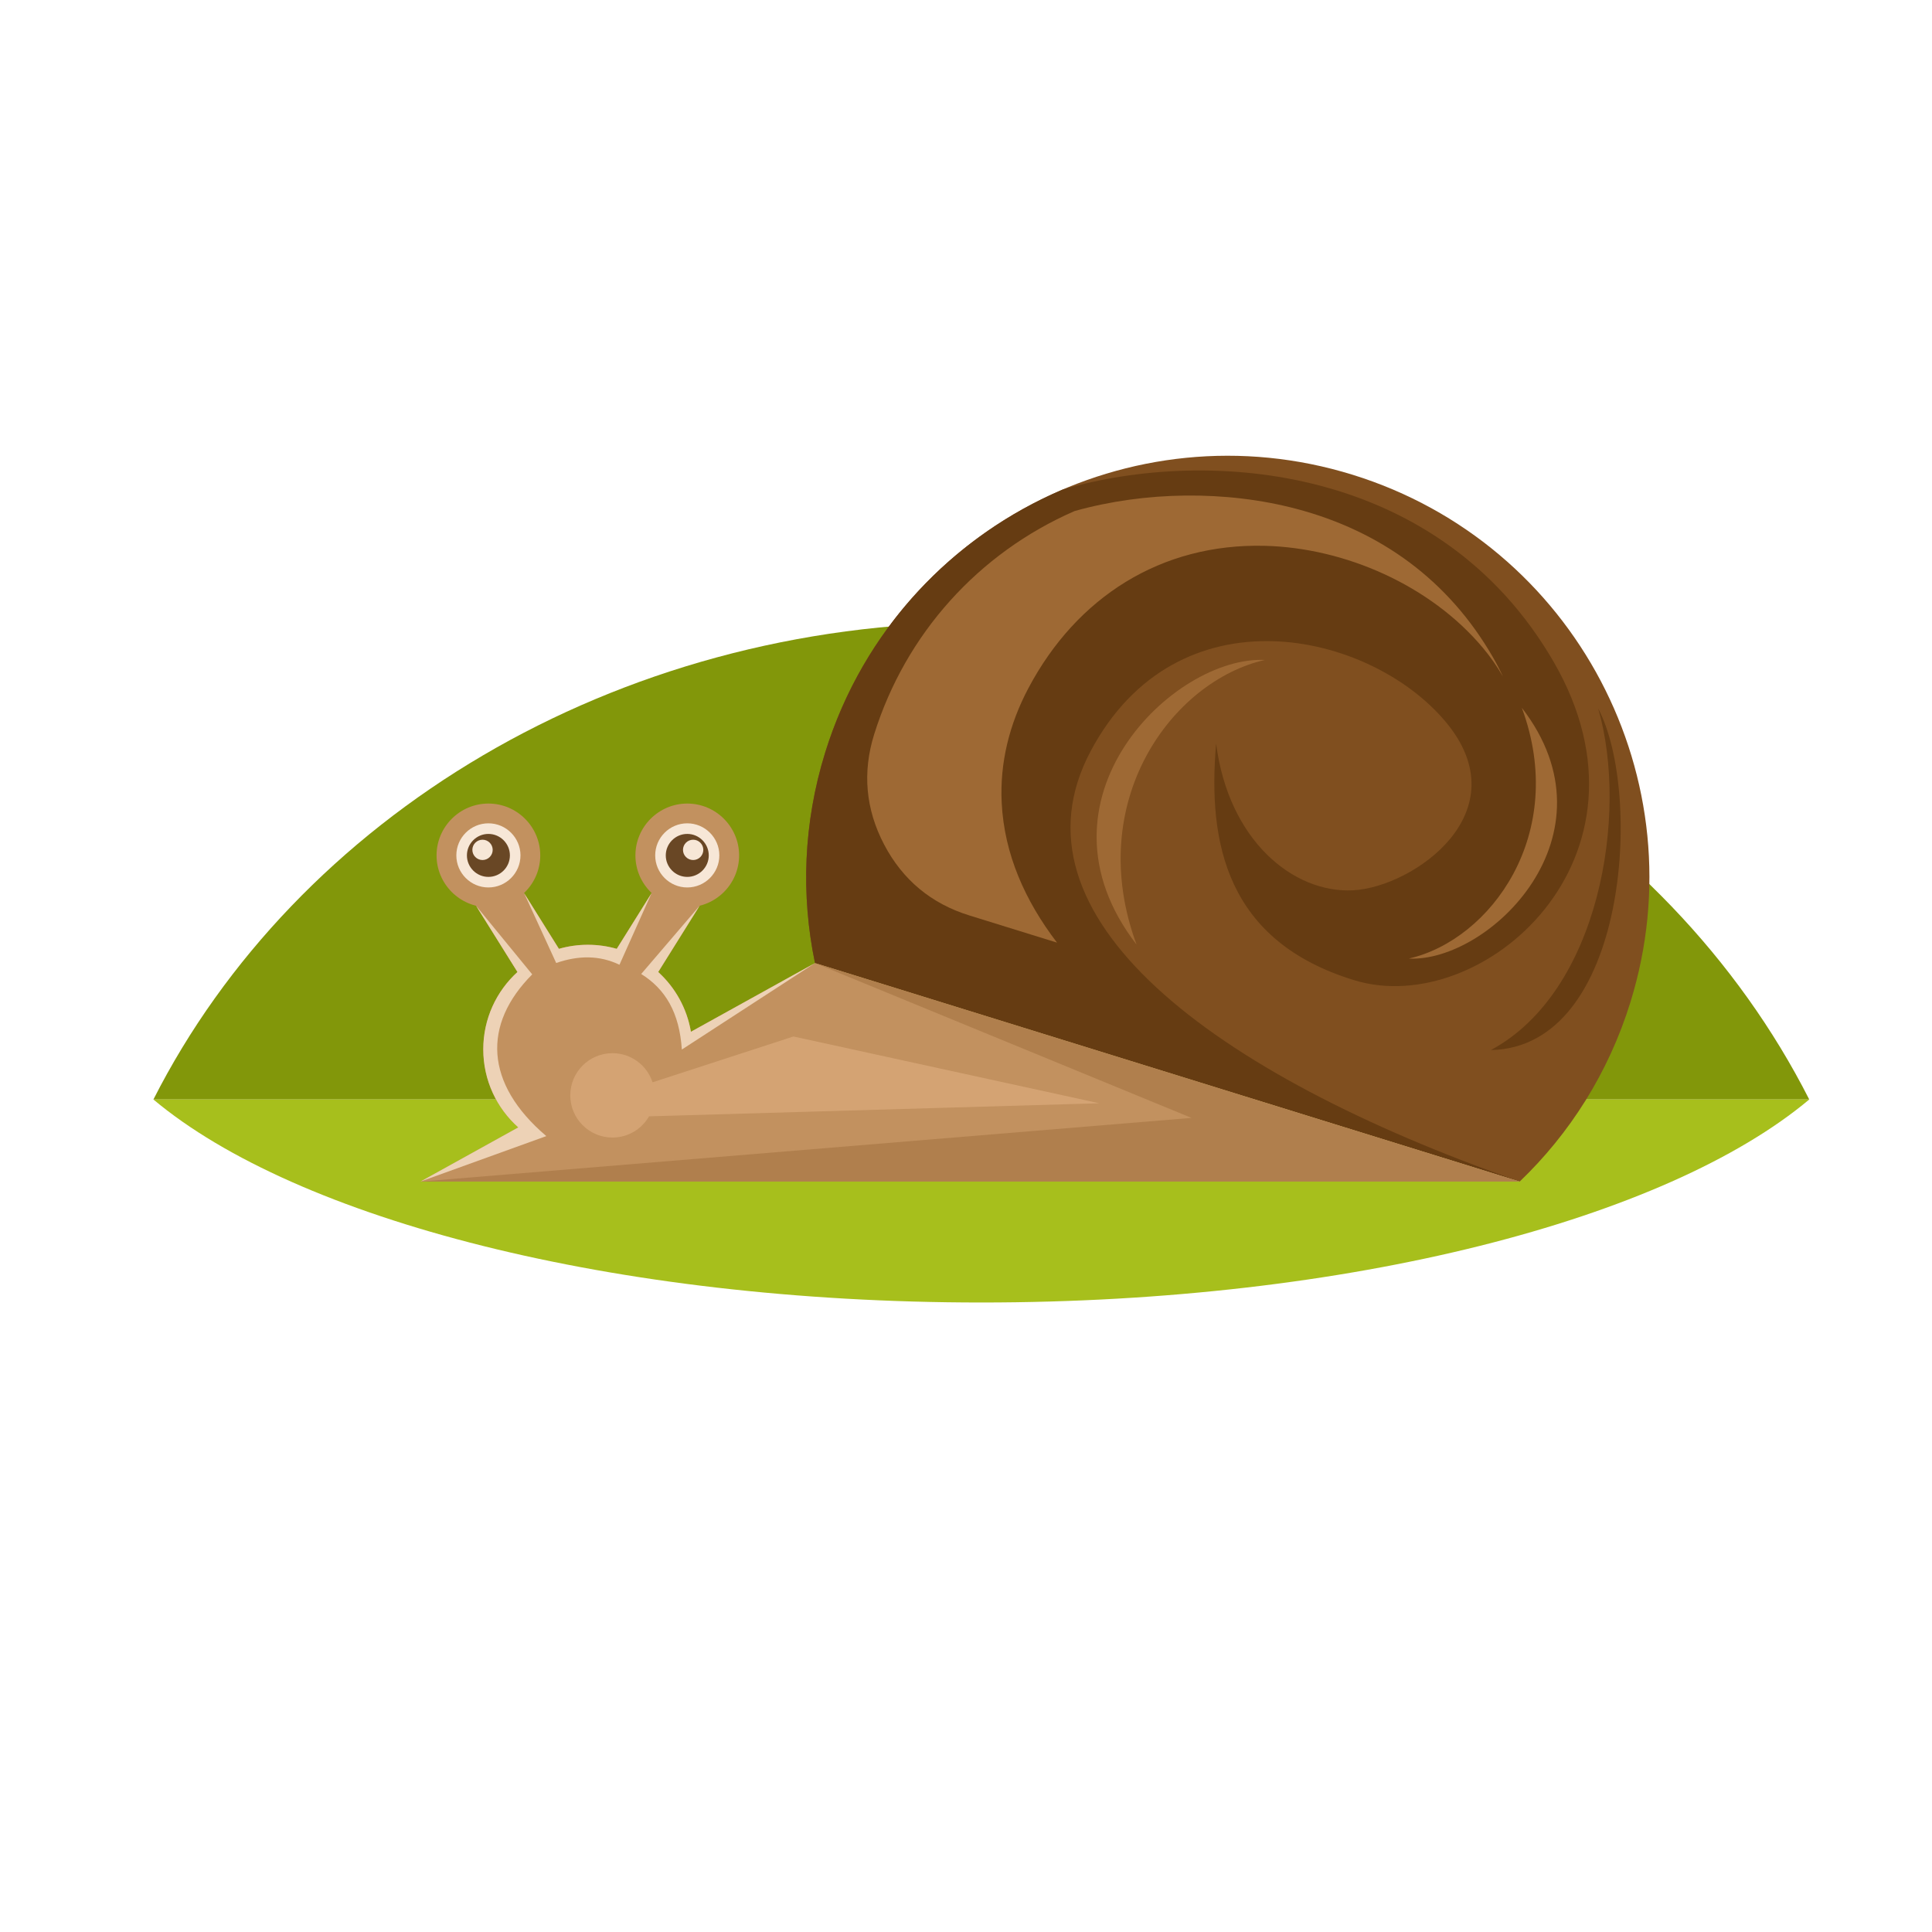
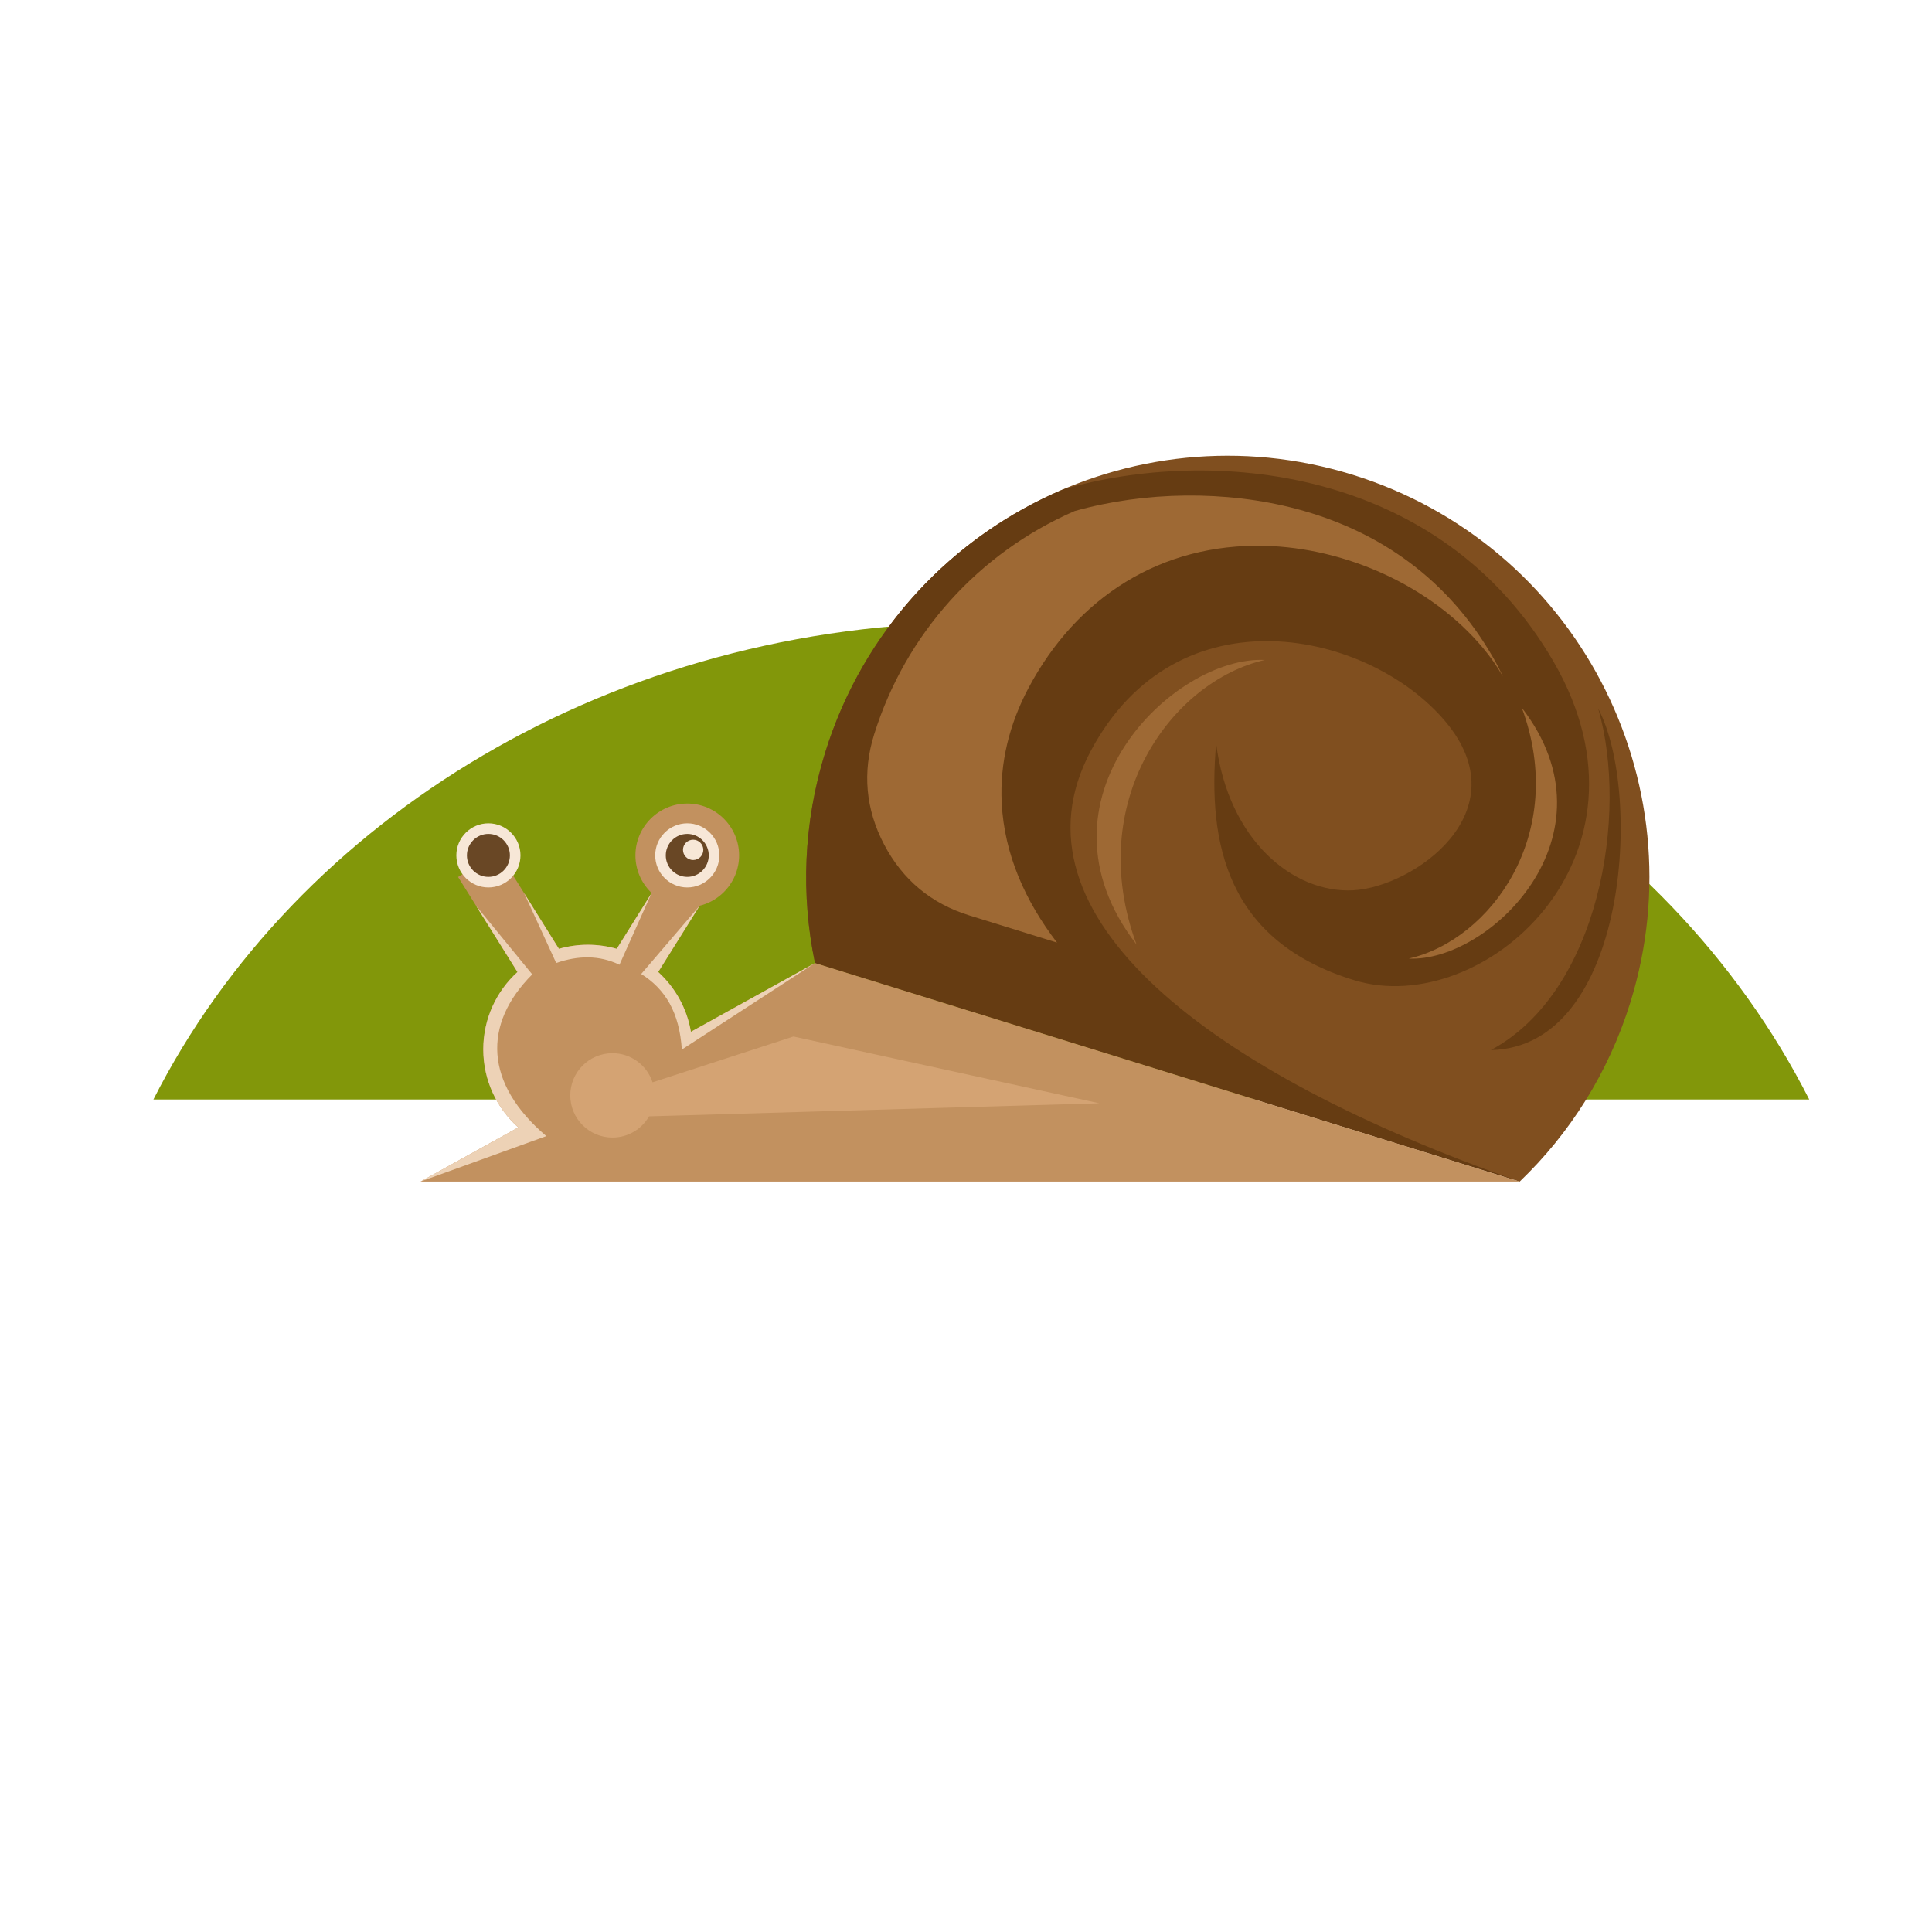
<svg xmlns="http://www.w3.org/2000/svg" version="1.1" viewBox="0 0 880 880">
  <defs>
    <clipPath id="a">
      <path d="m0 660h660v-660h-660z" />
    </clipPath>
  </defs>
  <g transform="matrix(1.333 0 0 -1.333 0 880)">
    <g clip-path="url(#a)">
      <g transform="translate(335.32 447.48)">
        <path d="m0 0c125.8 0 234.13-66.874 282.9-163.01h-565.8c48.773 96.139 157.1 163.01 282.9 163.01" fill="#82970a" fill-rule="evenodd" />
      </g>
      <g transform="translate(618.22 284.47)">
-         <path d="m0 0c-48.773-40.911-157.1-69.369-282.9-69.369-125.8 0-234.13 28.458-282.9 69.369z" fill="#a7bf1c" fill-rule="evenodd" />
-       </g>
+         </g>
      <g transform="translate(462.19 497.94)">
        <path d="m0 0c75.982-23.559 118.48-104.25 94.92-180.24-7.493-24.167-20.774-44.939-37.837-61.282l-240.79 74.661c-4.821 23.131-4.019 47.772 3.474 71.938 23.559 75.983 104.25 118.48 180.24 94.919" fill="#804f1f" fill-rule="evenodd" />
      </g>
      <g transform="translate(519.28 256.42)">
        <path d="m0 0-240.79 74.661c-4.821 23.13-4.019 47.772 3.474 71.938 13.058 42.118 43.676 73.938 81.313 89.93 50.14 14.563 128.7 8.289 167.58-58.882 38.877-67.171-24.366-122.14-67.974-108.88-43.609 13.258-50.33 46.677-47.328 80.906 4.204-33.028 26.309-51.233 46.84-50.142 20.53 1.09 57.438 26.763 31.526 57.648-25.913 30.885-91.615 45.786-121.3-10.208-29.686-55.994 40.732-109.99 146.67-146.97" fill="#663c12" fill-rule="evenodd" />
      </g>
      <g transform="translate(367.19 485.54)">
        <path d="m0 0c-32.885-14.353-57.746-41.986-68.479-76.271-4.069-12.997-2.929-25.634 3.401-37.693s16.083-20.176 29.092-24.209l29.978-9.296c-10.956 14.344-17.997 30.225-18.894 47.648-0.714 13.858 2.657 27.108 9.132 39.323 16.483 31.089 45.317 49.506 80.765 48.617 27.534-0.69 56.665-13.58 74.486-34.821 2.622-3.125 4.93-6.416 6.869-9.839-1.045 2.285-2.22 4.545-3.51 6.775-15.058 26.017-38.102 42.851-67.02 50.507-24.11 6.382-51.751 6.007-75.82-0.741" fill="#9e6934" fill-rule="evenodd" />
      </g>
      <g transform="translate(278.49 331.08)">
        <path d="m0 0 240.79-74.661h-375.6l33.42 18.508c-7.337 6.545-11.958 16.068-11.958 26.673 0 10.469 4.503 19.889 11.68 26.423l-20.292 32.467 13.75 8.593 20.711-33.139c3.139 0.902 6.453 1.386 9.881 1.386s6.742-0.484 9.88-1.386l20.712 33.139 13.75-8.593-20.292-32.466c5.773-5.258 9.816-12.384 11.176-20.424z" fill="#c2915f" fill-rule="evenodd" />
      </g>
      <g transform="translate(239.06 350.67)">
        <path d="m0 0-14.15-22.639c5.774-5.259 9.817-12.385 11.177-20.424l42.394 23.48-45.494-29.554c-0.834 12.588-5.57 20.617-13.886 25.822zm-59.995 4.346 10.987-23.906c7.539 2.607 14.779 2.694 21.618-0.601l10.988 24.507h-1e-3l-11.916-19.065c-3.138 0.901-6.452 1.386-9.88 1.386s-6.742-0.485-9.881-1.386zm-35.396-98.591 33.42 18.508c-7.337 6.545-11.958 16.068-11.958 26.673 0 10.47 4.503 19.89 11.68 26.424l-14.151 22.641 19.199-23.452c-17.011-17.068-16.307-37.29 4.815-55.259z" fill="#edd2b6" fill-rule="evenodd" />
      </g>
      <g transform="translate(278.49 331.08)">
-         <path d="m0 0 128.65-52.898-263.46-21.763h375.6z" fill="#b07f4d" fill-rule="evenodd" />
-       </g>
+         </g>
      <g transform="translate(166.89 350.16)">
-         <path d="m0 0c9.757 0 17.715 7.958 17.715 17.714 0 9.758-7.958 17.716-17.715 17.716s-17.716-7.958-17.716-17.716c0-9.756 7.959-17.714 17.716-17.714" fill="#c2915f" fill-rule="evenodd" />
-       </g>
+         </g>
      <g transform="translate(166.89 356.92)">
        <path d="m0 0c6.035 0 10.958 4.922 10.958 10.958s-4.923 10.959-10.958 10.959c-6.036 0-10.959-4.923-10.959-10.959s4.923-10.958 10.959-10.958" fill="#f7e7d7" fill-rule="evenodd" />
      </g>
      <g transform="translate(166.89 360.53)">
        <path d="m0 0c4.044 0 7.343 3.298 7.343 7.342 0 4.045-3.299 7.343-7.343 7.343s-7.343-3.298-7.343-7.343c0-4.044 3.299-7.342 7.343-7.342" fill="#694725" fill-rule="evenodd" />
      </g>
      <g transform="translate(164.88 366.29)">
-         <path d="m0 0c1.913 0 3.473 1.56 3.473 3.474 0 1.912-1.56 3.472-3.473 3.472s-3.474-1.56-3.474-3.472c0-1.914 1.561-3.474 3.474-3.474" fill="#f7e7d7" fill-rule="evenodd" />
-       </g>
+         </g>
      <g transform="translate(234.84 350.16)">
        <path d="m0 0c9.757 0 17.714 7.958 17.714 17.714 0 9.758-7.957 17.716-17.714 17.716-9.758 0-17.716-7.958-17.716-17.716 0-9.756 7.958-17.714 17.716-17.714" fill="#c2915f" fill-rule="evenodd" />
      </g>
      <g transform="translate(234.84 356.92)">
        <path d="m0 0c6.035 0 10.959 4.922 10.959 10.958s-4.924 10.959-10.959 10.959c-6.036 0-10.959-4.923-10.959-10.959s4.923-10.958 10.959-10.958" fill="#f7e7d7" fill-rule="evenodd" />
      </g>
      <g transform="translate(234.84 360.53)">
        <path d="m0 0c4.044 0 7.342 3.298 7.342 7.342 0 4.045-3.298 7.343-7.342 7.343-4.045 0-7.344-3.298-7.344-7.343 0-4.044 3.299-7.342 7.344-7.342" fill="#694725" fill-rule="evenodd" />
      </g>
      <g transform="translate(236.85 366.29)">
        <path d="m0 0c1.914 0 3.474 1.56 3.474 3.474 0 1.912-1.56 3.472-3.474 3.472-1.912 0-3.473-1.56-3.473-3.472 0-1.914 1.561-3.474 3.473-3.474" fill="#f7e7d7" fill-rule="evenodd" />
      </g>
      <g transform="translate(432.21 434.66)">
        <path d="M 0,0 C -31.126,1.501 -82.068,-47.74 -43.836,-97.281 -61.952,-48.34 -31.727,-7.206 0,0" fill="#9e6934" fill-rule="evenodd" />
      </g>
      <g transform="translate(481.38 332.62)">
        <path d="M 0,0 C 27.424,-1.323 72.307,42.061 38.622,85.709 54.584,42.59 27.953,6.349 0,0" fill="#9e6934" fill-rule="evenodd" />
      </g>
      <g transform="translate(546.11 418.04)">
        <path d="m0 0c15.286-28.935 10.027-115.78-36.678-116.68 37.043 19.876 47.142 80.508 36.678 116.68" fill="#663c12" fill-rule="evenodd" />
      </g>
      <g transform="translate(209.27 300.29)">
        <path d="m0 0c6.403 0 11.83-4.176 13.708-9.952l48.144 15.657 104.49-22.818-153.83-4.464c-2.487-4.33-7.156-7.246-12.507-7.246-7.96 0-14.412 6.452-14.412 14.412 0 7.959 6.452 14.411 14.412 14.411" fill="#d4a373" fill-rule="evenodd" />
      </g>
    </g>
  </g>
</svg>